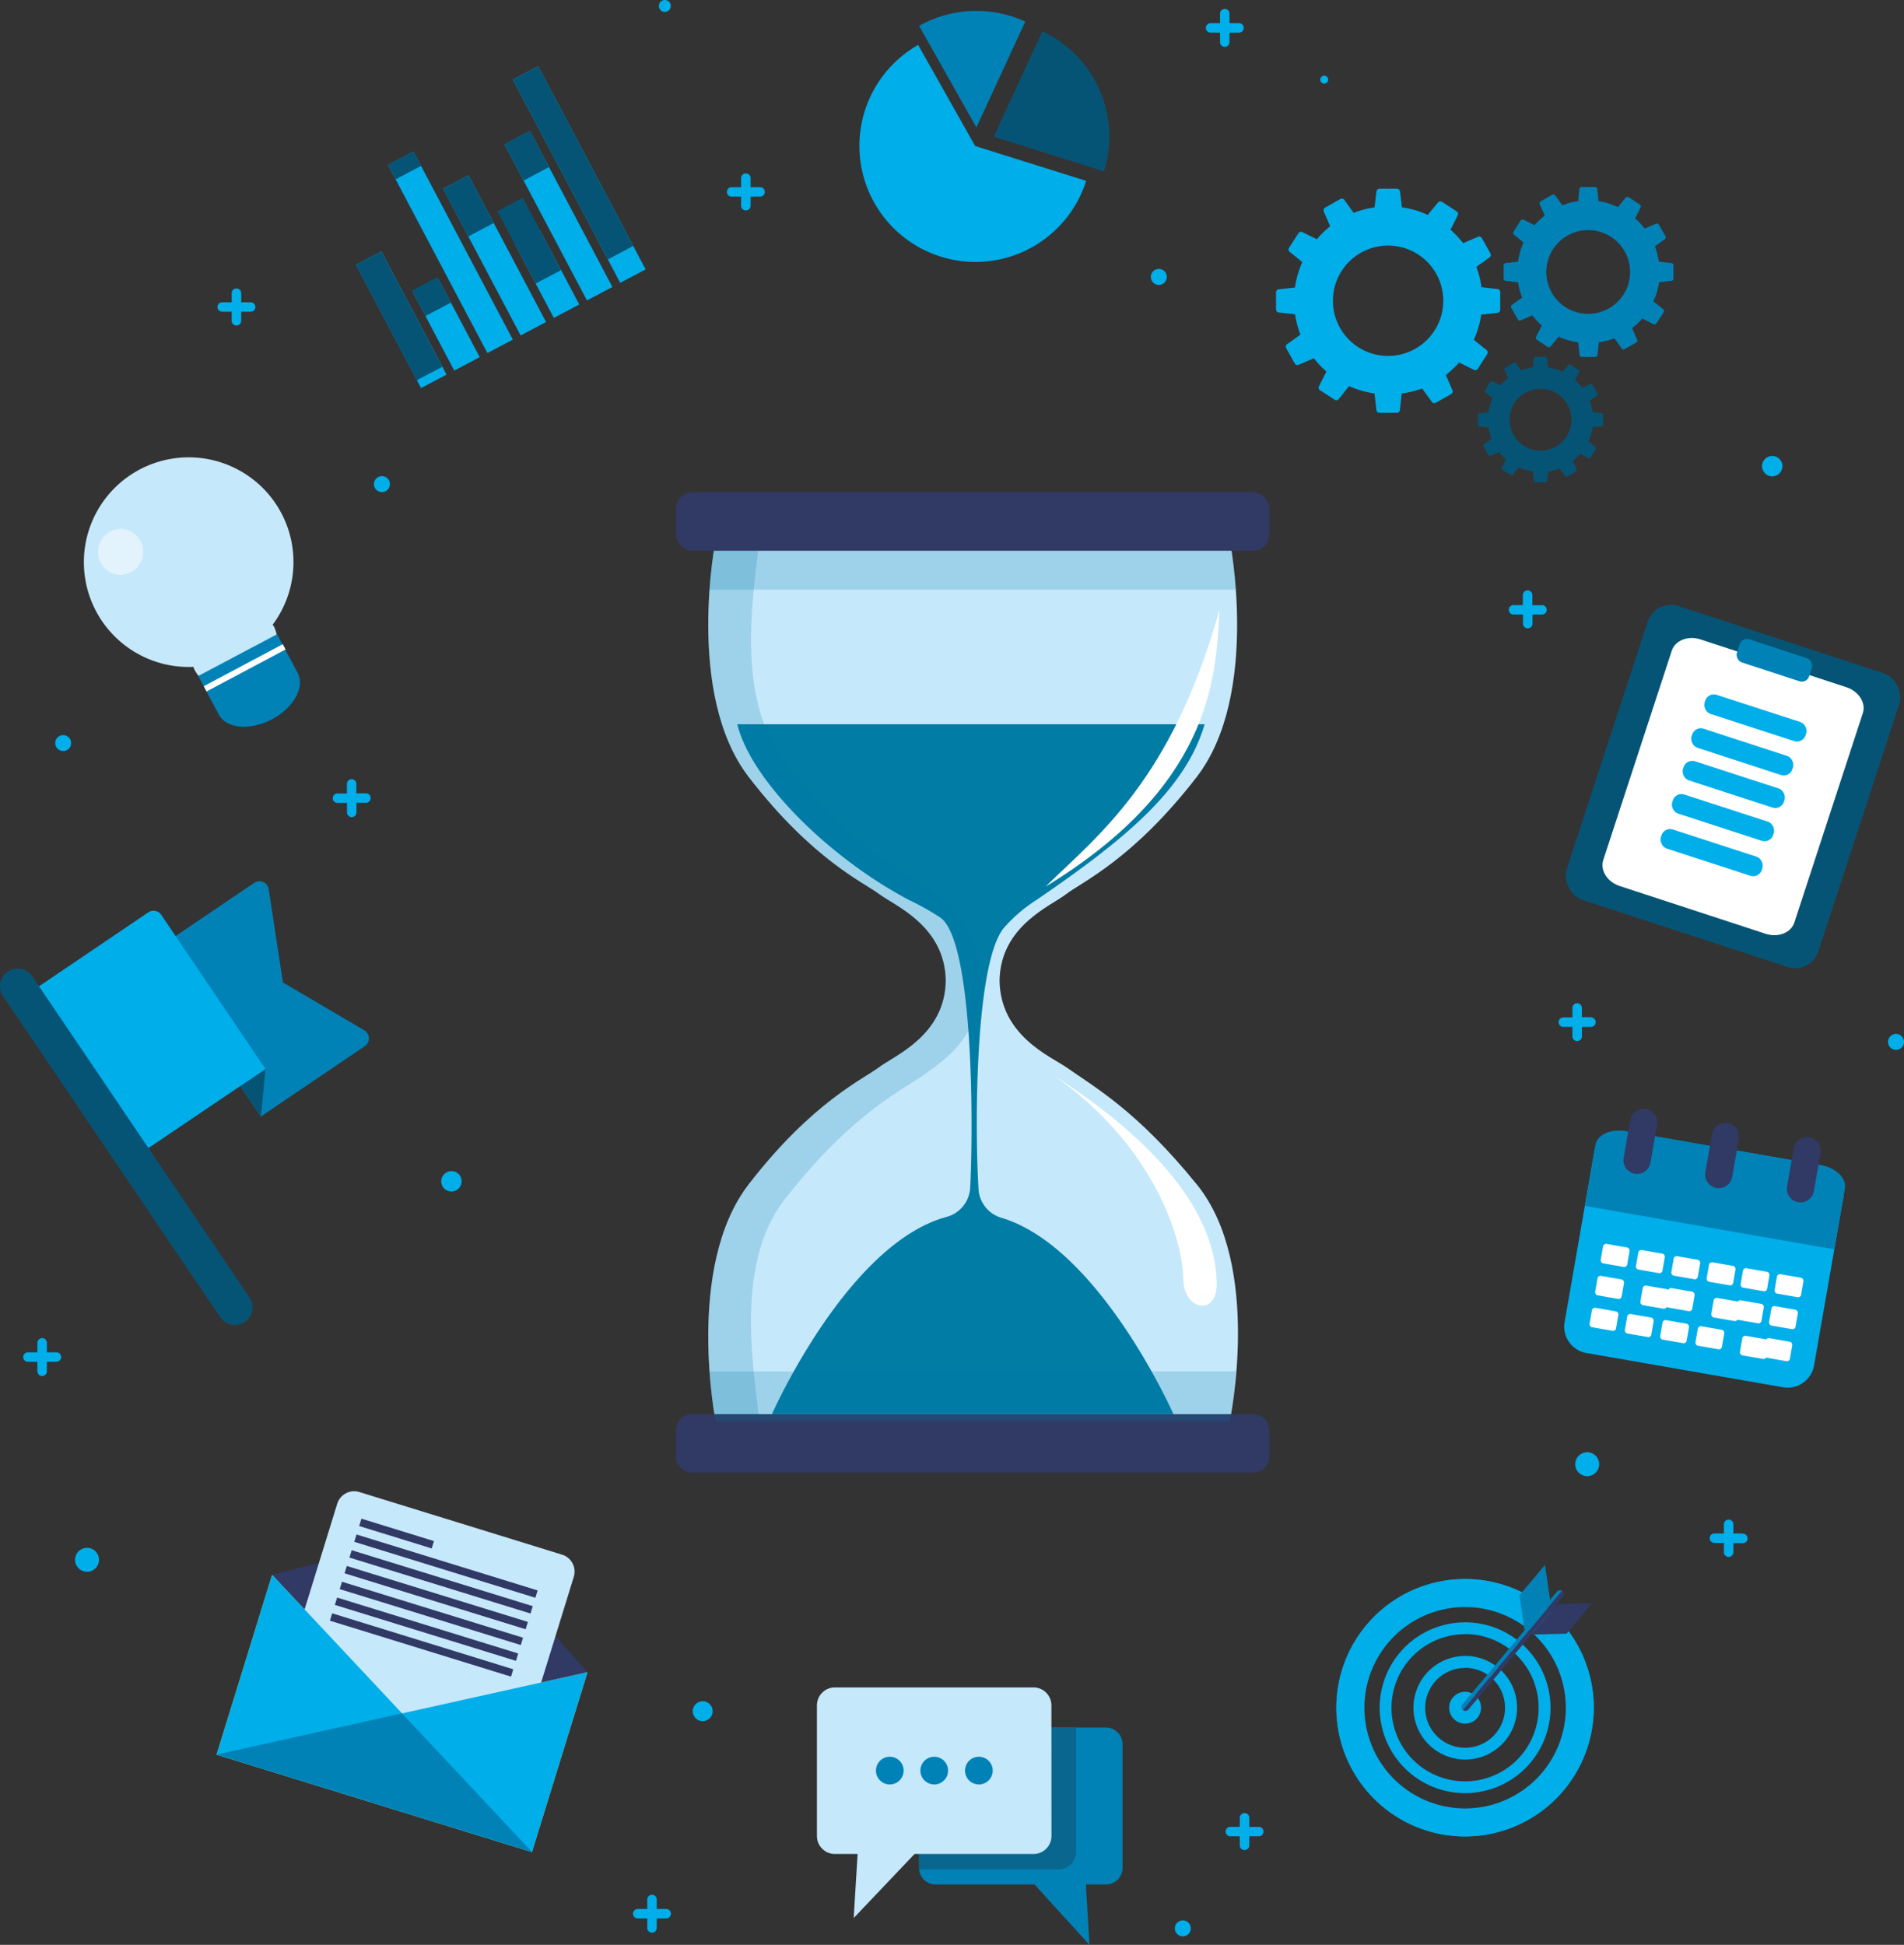
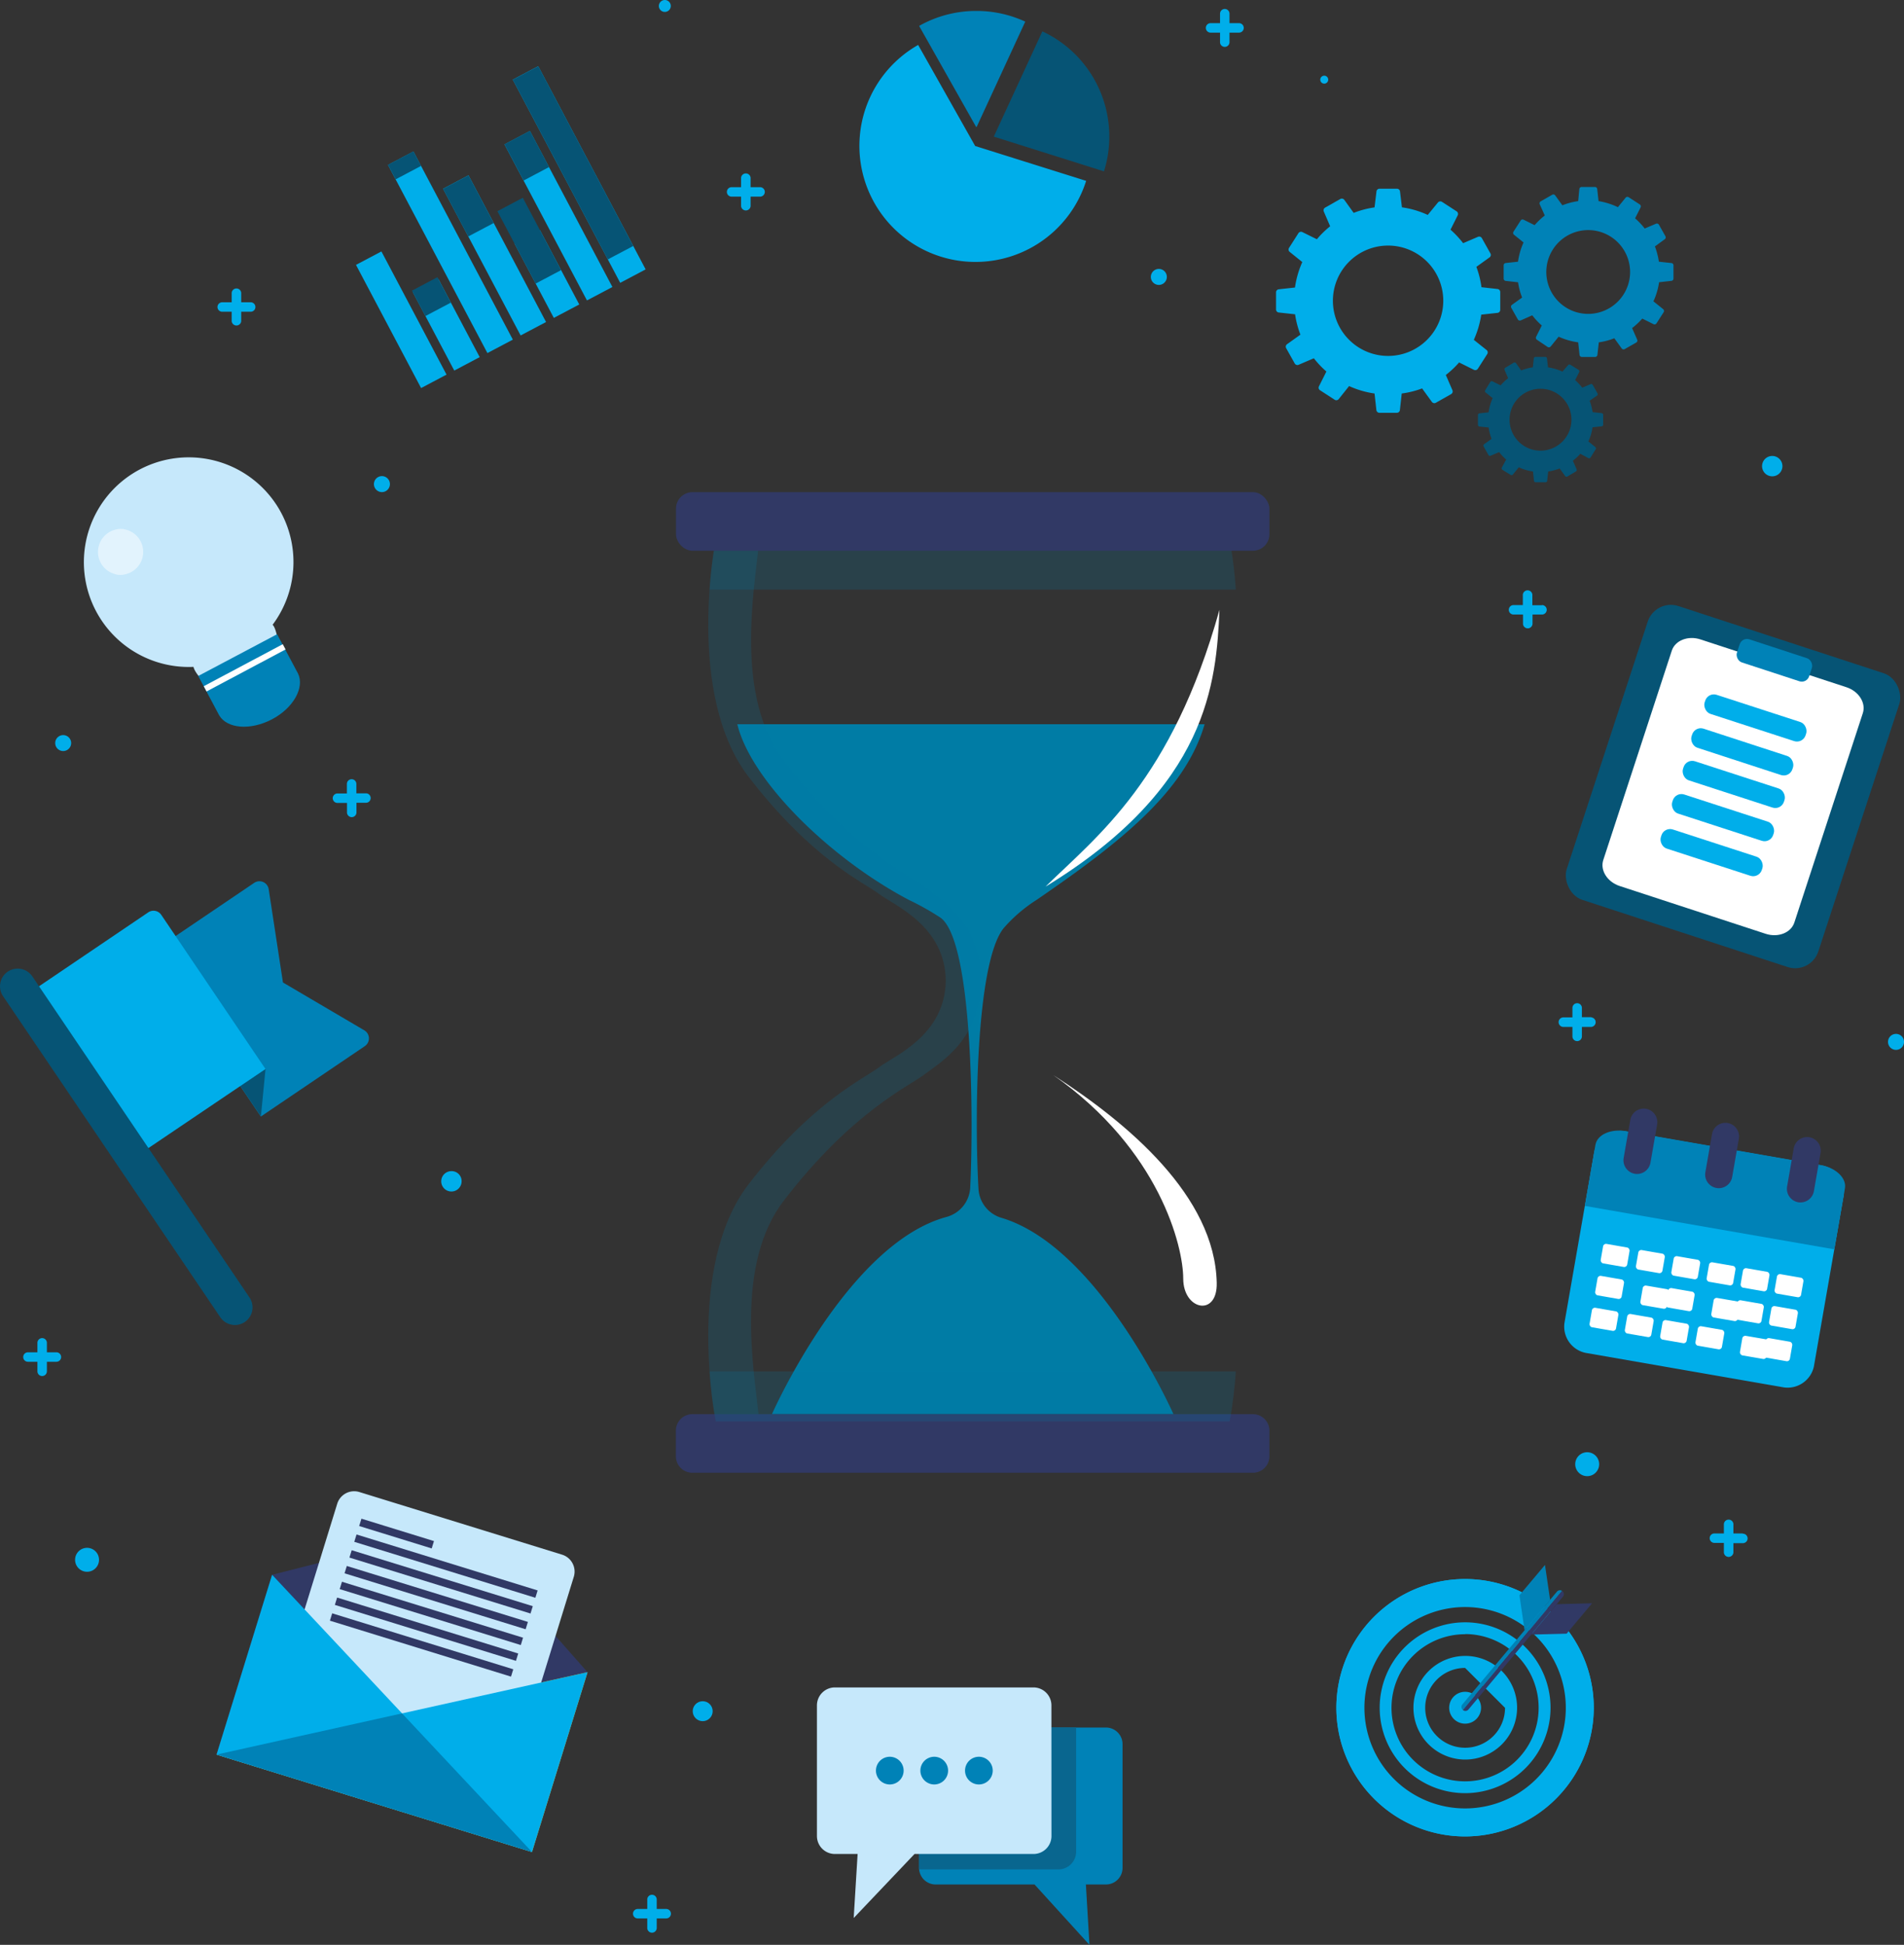
<svg xmlns="http://www.w3.org/2000/svg" viewBox="0 0 374 382.05">
  <rect x="0" y="0" width="374" height="382.05" fill="#333333" stroke="none" />
  <defs>
    <style>.cls-1{isolation:isolate;}.cls-2{fill:#c6e8fb;}.cls-3,.cls-4{fill:#007ca5;}.cls-4{opacity:0.2;mix-blend-mode:multiply;}.cls-5{fill:#313965;}.cls-6{fill:#fff;}.cls-7{fill:#f5b800;}.cls-8{fill:#ef9a00;}.cls-9{fill:#d9d1c2;}.cls-10{fill:#00aeea;}.cls-11{fill:#0082b7;}.cls-12{fill:#065475;}.cls-13{opacity:0.49;}.cls-14{fill:#09668f;}</style>
  </defs>
  <title>Asset 2</title>
  <g class="cls-1">
    <g id="Layer_2" data-name="Layer 2">
      <g id="OBJECTS">
-         <path class="cls-2" d="M172.7,209.63c3-2.26,12.93-6.22,13.08-17-.15-10.8-10.13-14.76-13.08-17s-13.08-6.7-25.63-23S140.59,106,140.59,106H241.54s6.07,30.38-6.48,46.64-22.67,20.68-25.63,23-12.93,6.22-13.09,17c.16,10.79,10,14.87,13.09,17,5.59,3.94,13.86,8.5,25.63,23,13,15.93,6.48,46.63,6.48,46.63H140.59s-6.07-30.38,6.48-46.63S169.73,211.91,172.7,209.63Z" />
        <path class="cls-3" d="M196.64,239.21a6.3,6.3,0,0,1-4.44-5.7c-.77-13.46-.57-44.19,4.92-51.15a29.63,29.63,0,0,1,6.5-5.59c16.69-11.44,29.19-21.39,33-34.5H144.83c2.7,11.12,18.19,26.33,33.68,34.5a53.41,53.41,0,0,1,6.2,3.48c6.29,4.43,6.56,38.6,5.87,53a6.3,6.3,0,0,1-4.63,5.8c-19.53,5.27-34.31,38.73-34.31,38.73h78.85S215.94,244.89,196.64,239.21Z" />
        <path class="cls-4" d="M172.7,209.63c3-2.26,12.93-6.22,13.08-17-.15-10.8-10.13-14.76-13.08-17s-13.08-6.7-25.63-23S140.59,106,140.59,106h8.58c-1.12,10.57-4.83,30.91,4.85,43.46,13.55,17.55,24.47,22.33,27.68,24.79s10.83,6.71,11,18.37c-.17,11.65-7.82,15.92-11,18.37s-14.13,7.23-27.68,24.79c-9.68,12.54-6,32.88-4.85,43.45h-8.58s-6.07-30.38,6.48-46.63S169.73,211.91,172.7,209.63Z" />
        <path class="cls-5" d="M249.35,286.07a3.24,3.24,0,0,1-3.24,3.24H136a3.24,3.24,0,0,1-3.24-3.24v-5A3.24,3.24,0,0,1,136,277.8H246.11a3.24,3.24,0,0,1,3.24,3.24Z" />
        <path class="cls-4" d="M242.75,115.83H139.38a88.27,88.27,0,0,1,1.21-9.83H241.54A88.27,88.27,0,0,1,242.75,115.83Z" />
        <path class="cls-4" d="M139.38,269.4H242.75a88.27,88.27,0,0,1-1.21,9.83H140.59A88.27,88.27,0,0,1,139.38,269.4Z" />
        <rect class="cls-5" x="132.78" y="96.68" width="116.57" height="11.51" rx="3.24" />
        <path class="cls-6" d="M239.54,119.79c-.63,14.17-2.09,34.8-34.18,54.39C215.57,164.17,230.16,153.34,239.54,119.79Z" />
        <path class="cls-6" d="M206.92,211.21C221.6,220.66,238.64,235,239,252c.17,6.75-6.58,5.4-6.58-.84S227.84,225.89,206.92,211.21Z" />
        <polygon class="cls-5" points="115.41 328.49 90.27 300.02 53.45 309.35 42.54 344.67 104.5 363.81 115.41 328.49" />
-         <polygon class="cls-7" points="53.45 309.35 42.54 344.67 104.5 363.81 53.45 309.35" />
        <polygon class="cls-7" points="115.41 328.49 42.54 344.67 104.5 363.81 115.41 328.49" />
        <polygon class="cls-8" points="78.97 336.58 42.54 344.67 104.5 363.81 78.97 336.58" />
        <rect class="cls-9" x="77.15" y="293.78" width="1.51" height="14.91" transform="translate(-232.91 286.76) rotate(-72.83)" />
        <rect class="cls-9" x="86.85" y="289.01" width="1.51" height="37.23" transform="translate(-232.18 300.54) rotate(-72.83)" />
        <rect class="cls-9" x="85.89" y="292.11" width="1.51" height="37.23" transform="translate(-235.81 301.8) rotate(-72.83)" />
        <rect class="cls-9" x="84.94" y="295.21" width="1.51" height="37.23" transform="translate(-239.45 303.07) rotate(-72.83)" />
        <rect class="cls-9" x="83.98" y="298.31" width="1.51" height="37.23" transform="translate(-243.08 304.34) rotate(-72.83)" />
        <rect class="cls-9" x="83.02" y="301.41" width="1.51" height="37.23" transform="translate(-246.71 305.61) rotate(-72.83)" />
        <rect class="cls-9" x="82.06" y="304.5" width="1.51" height="37.23" transform="translate(-250.35 306.88) rotate(-72.83)" />
        <path class="cls-2" d="M101.3,346.7,54.83,332.34,66.24,295.4a3.48,3.48,0,0,1,4.36-2.3l39.81,12.3a3.48,3.48,0,0,1,2.3,4.35Z" />
        <polygon class="cls-10" points="53.45 309.35 42.54 344.67 104.5 363.81 53.45 309.35" />
        <polygon class="cls-10" points="115.41 328.49 42.54 344.67 104.5 363.81 115.41 328.49" />
        <polygon class="cls-11" points="78.97 336.58 42.54 344.67 104.5 363.81 78.97 336.58" />
        <rect class="cls-5" x="77.15" y="293.78" width="1.51" height="14.91" transform="translate(-232.91 286.76) rotate(-72.83)" />
        <rect class="cls-5" x="86.85" y="289.01" width="1.51" height="37.23" transform="translate(-232.18 300.54) rotate(-72.83)" />
        <rect class="cls-5" x="85.89" y="292.11" width="1.51" height="37.23" transform="translate(-235.81 301.8) rotate(-72.83)" />
        <rect class="cls-5" x="84.94" y="295.21" width="1.51" height="37.23" transform="translate(-239.45 303.07) rotate(-72.83)" />
        <rect class="cls-5" x="83.98" y="298.31" width="1.51" height="37.23" transform="translate(-243.08 304.34) rotate(-72.83)" />
        <rect class="cls-5" x="83.02" y="301.41" width="1.51" height="37.23" transform="translate(-246.71 305.61) rotate(-72.83)" />
        <rect class="cls-5" x="82.06" y="304.5" width="1.51" height="37.23" transform="translate(-250.35 306.88) rotate(-72.83)" />
        <rect class="cls-12" x="314.42" y="124.15" width="52" height="60.72" rx="4.78" transform="translate(64.93 -98.21) rotate(18.12)" />
        <path class="cls-6" d="M346.84,183.44l-28.69-9.39c-2.43-.8-3.88-3.09-3.22-5.11l13.46-41.13c.65-2,3.18-3,5.61-2.21L362.69,135c2.43.79,3.88,3.09,3.22,5.1l-13.45,41.13C351.8,183.24,349.27,184.23,346.84,183.44Z" />
        <rect class="cls-11" x="341.08" y="127.33" width="14.92" height="4.77" rx="1.51" transform="translate(57.63 -101.97) rotate(18.12)" />
        <rect class="cls-10" x="334.41" y="139.04" width="20.85" height="3.94" rx="1.78" transform="translate(60.47 -99.68) rotate(18.01)" />
        <rect class="cls-10" x="332.29" y="145.57" width="20.85" height="3.94" rx="1.78" transform="matrix(0.95, 0.31, -0.31, 0.95, 62.39, -98.71)" />
        <rect class="cls-10" x="330.16" y="152.1" width="20.85" height="3.94" rx="1.78" transform="translate(64.3 -97.73) rotate(18.01)" />
        <rect class="cls-10" x="328.04" y="158.63" width="20.85" height="3.94" rx="1.78" transform="translate(66.22 -96.76) rotate(18.01)" />
        <rect class="cls-10" x="325.81" y="165.5" width="20.85" height="3.94" rx="1.78" transform="translate(68.23 -95.73) rotate(18.01)" />
        <path class="cls-10" d="M362.16,234.79l-5.86,33.64a5.28,5.28,0,0,1-6.25,4.05l-38.24-6.66a5.27,5.27,0,0,1-4.51-5.92l5.86-33.64a5.26,5.26,0,0,1,6.24-4l38.25,6.66A5.27,5.27,0,0,1,362.16,234.79Z" />
        <path class="cls-11" d="M362.4,233.42l-2.09,12-49-8.53,2.08-12c.35-2,3-3.2,6-2.68l38.25,6.66C360.62,229.39,362.74,231.43,362.4,233.42Z" />
        <rect class="cls-6" x="314.62" y="244.68" width="5.28" height="3.88" rx="0.58" transform="translate(47.02 -50.78) rotate(9.88)" />
        <rect class="cls-6" x="321.55" y="245.88" width="5.28" height="3.88" rx="0.58" transform="translate(47.32 -51.94) rotate(9.88)" />
        <rect class="cls-6" x="328.49" y="247.09" width="5.28" height="3.88" rx="0.58" transform="translate(47.64 -53.12) rotate(9.88)" />
        <rect class="cls-6" x="335.42" y="248.3" width="5.28" height="3.88" rx="0.58" transform="translate(47.96 -54.3) rotate(9.88)" />
        <rect class="cls-6" x="342.1" y="249.46" width="5.28" height="3.88" rx="0.58" transform="translate(48.25 -55.43) rotate(9.88)" />
        <rect class="cls-6" x="348.77" y="250.62" width="5.28" height="3.88" rx="0.58" transform="translate(48.55 -56.55) rotate(9.88)" />
        <rect class="cls-6" x="313.53" y="250.95" width="5.28" height="3.88" rx="0.58" transform="translate(48.08 -50.49) rotate(9.88)" />
        <rect class="cls-6" x="320.46" y="252.16" width="5.28" height="3.88" rx="0.58" transform="matrix(0.99, 0.17, -0.17, 0.99, 48.39, -51.67)" />
        <rect class="cls-6" x="327.39" y="253.37" width="5.28" height="3.88" rx="0.58" transform="translate(48.71 -52.85) rotate(9.88)" />
        <rect class="cls-6" x="334.33" y="254.58" width="5.28" height="3.88" rx="0.58" transform="matrix(0.99, 0.17, -0.17, 0.99, 49, -54)" />
        <rect class="cls-6" x="341.01" y="255.74" width="5.28" height="3.88" rx="0.58" transform="translate(49.29 -55.13) rotate(9.88)" />
        <rect class="cls-6" x="347.68" y="256.9" width="5.28" height="3.88" rx="0.58" transform="translate(49.61 -56.27) rotate(9.88)" />
        <rect class="cls-6" x="312.43" y="257.23" width="5.28" height="3.88" rx="0.58" transform="translate(49.14 -50.22) rotate(9.88)" />
        <rect class="cls-6" x="319.37" y="258.44" width="5.28" height="3.88" rx="0.58" transform="translate(49.44 -51.38) rotate(9.88)" />
        <rect class="cls-6" x="326.3" y="259.65" width="5.28" height="3.88" rx="0.58" transform="translate(49.76 -52.56) rotate(9.88)" />
        <rect class="cls-6" x="333.23" y="260.85" width="5.28" height="3.88" rx="0.58" transform="translate(50.07 -53.73) rotate(9.88)" />
        <rect class="cls-6" x="339.91" y="262.02" width="5.28" height="3.88" rx="0.58" transform="matrix(0.99, 0.17, -0.17, 0.99, 50.37, -54.87)" />
        <rect class="cls-6" x="346.59" y="263.18" width="5.28" height="3.88" rx="0.58" transform="translate(50.66 -55.98) rotate(9.88)" />
        <path class="cls-5" d="M321.11,230.58h0a2.7,2.7,0,0,1-2.18-3.1l1.31-7.49a2.68,2.68,0,0,1,3.09-2.18h0a2.69,2.69,0,0,1,2.18,3.09l-1.31,7.5A2.68,2.68,0,0,1,321.11,230.58Z" />
        <path class="cls-5" d="M337.16,233.37h0a2.68,2.68,0,0,1-2.18-3.09l1.31-7.5a2.67,2.67,0,0,1,3.09-2.17h0a2.68,2.68,0,0,1,2.18,3.09l-1.31,7.5A2.67,2.67,0,0,1,337.16,233.37Z" />
        <path class="cls-5" d="M353.21,236.17h0a2.68,2.68,0,0,1-2.17-3.1l1.3-7.49a2.69,2.69,0,0,1,3.09-2.18h0a2.69,2.69,0,0,1,2.18,3.09L356.3,234A2.68,2.68,0,0,1,353.21,236.17Z" />
        <rect class="cls-10" x="75.99" y="49.14" width="5.65" height="27.37" transform="translate(-20.22 44.1) rotate(-27.86)" />
-         <rect class="cls-12" x="75.57" y="49.24" width="5.65" height="25.6" transform="translate(-19.9 43.82) rotate(-27.85)" />
        <rect class="cls-10" x="84.85" y="55.15" width="5.65" height="17.34" transform="translate(-19.66 48.36) rotate(-27.86)" />
        <rect class="cls-10" x="85.65" y="28.65" width="5.65" height="41.8" transform="translate(-12.9 47.08) rotate(-27.85)" />
        <rect class="cls-10" x="94.32" y="33.88" width="5.65" height="32.6" transform="translate(-12.19 51.2) rotate(-27.86)" />
        <rect class="cls-10" x="104.6" y="45.58" width="5.65" height="16.52" transform="translate(-12.71 56.43) rotate(-27.86)" />
        <rect class="cls-10" x="106.87" y="25.04" width="5.65" height="34.67" transform="translate(-7.09 56.17) rotate(-27.86)" />
        <rect class="cls-10" x="110.95" y="11.72" width="5.65" height="45.15" transform="translate(-2.84 57.13) rotate(-27.86)" />
        <rect class="cls-12" x="81.91" y="55.44" width="5.65" height="5.65" transform="translate(-17.4 46.34) rotate(-27.85)" />
        <rect class="cls-12" x="76.64" y="30.89" width="5.65" height="3.22" transform="translate(-5.98 40.89) rotate(-27.86)" />
        <rect class="cls-12" x="89.18" y="35.15" width="5.65" height="10.59" transform="translate(-8.24 47.67) rotate(-27.85)" />
        <rect class="cls-12" x="101.13" y="39.25" width="5.65" height="16.08" transform="translate(-10.05 54.05) rotate(-27.86)" />
        <rect class="cls-12" x="100.65" y="26.58" width="5.65" height="8.04" transform="translate(-2.31 51.89) rotate(-27.86)" />
        <rect class="cls-12" x="109.73" y="12.02" width="5.65" height="39.93" transform="translate(-1.9 56.29) rotate(-27.85)" />
        <path class="cls-2" d="M55.27,100.81A20.59,20.59,0,1,0,38,131c.77,3,8.86,9.1,13.55,6.6s3.39-13.58,2-14.87A20.58,20.58,0,0,0,55.27,100.81Z" />
        <path class="cls-11" d="M38.94,132.79l4.11,7.72h0c1.57,2.66,6.15,3,10.36.8s6.46-6.25,5.13-9h0l-4.11-7.72Z" />
        <rect class="cls-6" x="39.26" y="130.61" width="17.58" height="1.17" transform="translate(-55.96 37.91) rotate(-28)" />
        <g class="cls-13">
          <path class="cls-6" d="M24.93,104.1a4.51,4.51,0,0,1-.34,8.72,3.62,3.62,0,0,1-2.16-.09,4.51,4.51,0,0,1,.34-8.71A3.7,3.7,0,0,1,24.93,104.1Z" />
        </g>
        <path class="cls-11" d="M71.64,205.52l-20.4,13.81L29.52,187.24l20.41-13.81a1.84,1.84,0,0,1,2.85,1.25L55.58,193l16,9.41A1.84,1.84,0,0,1,71.64,205.52Z" />
        <polygon class="cls-12" points="52.16 209.94 47.19 213.3 51.25 219.3 52.16 209.94" />
        <path class="cls-10" d="M52.15,210,28.92,225.69,7.41,193.92l21.72-14.7a1.84,1.84,0,0,1,2.55.5Z" />
        <path class="cls-12" d="M48.09,259.69h0a3.47,3.47,0,0,1-4.82-.93L.6,195.69a3.47,3.47,0,0,1,.93-4.82h0a3.48,3.48,0,0,1,4.82.93L49,254.87A3.47,3.47,0,0,1,48.09,259.69Z" />
        <path class="cls-10" d="M294.14,56.77,291,56.42a17.81,17.81,0,0,0-1-4l2.59-1.86a.6.6,0,0,0,.17-.78l-1.68-3a.61.61,0,0,0-.76-.26l-2.92,1.25a18.85,18.85,0,0,0-2.48-2.65l1.42-2.83a.61.61,0,0,0-.21-.77l-2.89-1.87a.61.61,0,0,0-.79.13l-2,2.44a18,18,0,0,0-5.07-1.49L275,37.6a.6.6,0,0,0-.59-.53h-3.44a.6.6,0,0,0-.59.53L270,40.74a18.06,18.06,0,0,0-4.1,1.08l-1.84-2.56a.61.61,0,0,0-.78-.17l-3,1.7a.61.61,0,0,0-.25.76l1.25,2.9A18.38,18.38,0,0,0,258.67,47l-2.85-1.41a.61.61,0,0,0-.77.21l-1.85,2.9a.59.59,0,0,0,.13.78l2.48,2a18.56,18.56,0,0,0-1.44,5l-3.18.35a.6.6,0,0,0-.54.59V60.8a.6.6,0,0,0,.54.59l3.2.35a18.37,18.37,0,0,0,1.05,4l-2.63,1.88a.6.6,0,0,0-.17.78l1.68,3a.6.6,0,0,0,.76.26l3-1.28a18.34,18.34,0,0,0,2.46,2.6l-1.46,2.91a.59.59,0,0,0,.21.77l2.88,1.87a.6.6,0,0,0,.79-.13L265,75.84a18.23,18.23,0,0,0,5,1.46l.36,3.26a.6.6,0,0,0,.59.53h3.44a.6.6,0,0,0,.59-.53l.36-3.26a17.92,17.92,0,0,0,4-1l1.92,2.65a.6.6,0,0,0,.78.17l3-1.7a.6.6,0,0,0,.26-.76l-1.3-3a18.41,18.41,0,0,0,2.61-2.46l2.91,1.45a.6.6,0,0,0,.77-.21l1.85-2.89a.6.6,0,0,0-.13-.79l-2.51-2a18.75,18.75,0,0,0,1.46-4.95l3.2-.35a.6.6,0,0,0,.53-.59V57.36A.6.6,0,0,0,294.14,56.77ZM272.66,69.92A10.84,10.84,0,1,1,283.5,59.08,10.84,10.84,0,0,1,272.66,69.92Z" />
        <path class="cls-11" d="M328.27,51.67l-2.42-.26a14,14,0,0,0-.78-3L327,47a.46.46,0,0,0,.14-.59l-1.28-2.27a.46.46,0,0,0-.58-.19l-2.21.94a14.38,14.38,0,0,0-1.89-2l1.08-2.15a.46.46,0,0,0-.16-.58l-2.19-1.42a.46.46,0,0,0-.6.1l-1.51,1.86A13.53,13.53,0,0,0,314,39.51l-.26-2.38a.45.45,0,0,0-.45-.4h-2.61a.45.45,0,0,0-.45.4L310,39.51a13.57,13.57,0,0,0-3.11.82l-1.4-1.94a.45.45,0,0,0-.59-.13l-2.26,1.29a.45.45,0,0,0-.2.57l1,2.21a14.3,14.3,0,0,0-2,1.9l-2.16-1.07a.45.45,0,0,0-.58.16l-1.41,2.2a.45.45,0,0,0,.1.59l1.88,1.52a13.72,13.72,0,0,0-1.09,3.78l-2.42.26a.45.45,0,0,0-.4.45v2.61a.45.45,0,0,0,.4.45l2.43.27a13.36,13.36,0,0,0,.8,3l-2,1.43a.46.46,0,0,0-.13.59l1.28,2.27a.45.45,0,0,0,.57.2l2.27-1a13.94,13.94,0,0,0,1.87,2l-1.11,2.21a.46.46,0,0,0,.16.59L304,68.16a.46.46,0,0,0,.6-.1l1.56-1.92A13.75,13.75,0,0,0,310,67.25l.27,2.47a.45.45,0,0,0,.45.4h2.61a.45.45,0,0,0,.45-.4l.27-2.47a13.56,13.56,0,0,0,3.05-.8l1.45,2a.45.45,0,0,0,.59.13l2.26-1.29a.44.44,0,0,0,.19-.57l-1-2.27a14,14,0,0,0,2-1.87l2.21,1.1a.45.45,0,0,0,.58-.16l1.41-2.19a.46.46,0,0,0-.1-.6l-1.91-1.54a13.55,13.55,0,0,0,1.11-3.75l2.43-.27a.45.45,0,0,0,.4-.45V52.12A.45.45,0,0,0,328.27,51.67Zm-14.9,9.87a8.23,8.23,0,1,1,6.71-6.72A8.25,8.25,0,0,1,313.37,61.54Z" />
        <path class="cls-12" d="M314.61,81.16l-1.78-.2a10.38,10.38,0,0,0-.58-2.24l1.45-1a.34.34,0,0,0,.1-.44l-.94-1.67a.34.34,0,0,0-.43-.15l-1.63.7a11,11,0,0,0-1.4-1.49l.8-1.58a.36.36,0,0,0-.12-.44l-1.62-1a.34.34,0,0,0-.44.07L306.91,73a10.47,10.47,0,0,0-2.84-.84l-.2-1.75a.33.33,0,0,0-.33-.3h-1.92a.34.34,0,0,0-.34.3l-.19,1.75a10.39,10.39,0,0,0-2.3.61l-1-1.43a.34.34,0,0,0-.44-.1l-1.67,1a.34.34,0,0,0-.14.43l.7,1.62a10.38,10.38,0,0,0-1.48,1.41l-1.59-.79a.33.33,0,0,0-.43.12l-1,1.62a.34.34,0,0,0,.07.44l1.39,1.12a10.07,10.07,0,0,0-.8,2.79l-1.79.2a.33.33,0,0,0-.3.33v1.93a.33.33,0,0,0,.3.33l1.8.19a10.15,10.15,0,0,0,.58,2.23l-1.47,1.06a.32.32,0,0,0-.09.43l.94,1.68a.34.34,0,0,0,.42.15l1.68-.72a10,10,0,0,0,1.38,1.46L295,91.86a.32.32,0,0,0,.12.43l1.61,1a.34.34,0,0,0,.44-.07l1.16-1.42a10.1,10.1,0,0,0,2.79.82l.2,1.82a.34.34,0,0,0,.34.3h1.92a.33.33,0,0,0,.33-.3l.2-1.82a10.93,10.93,0,0,0,2.25-.59l1.08,1.48a.33.33,0,0,0,.43.1l1.68-1a.33.33,0,0,0,.14-.42l-.73-1.68a10.53,10.53,0,0,0,1.46-1.37L312,90a.35.35,0,0,0,.43-.12l1-1.62a.33.33,0,0,0-.07-.45L312,86.72a10,10,0,0,0,.82-2.78l1.79-.19a.33.33,0,0,0,.3-.33V81.49A.33.33,0,0,0,314.61,81.16Zm-12,7.37a6.08,6.08,0,1,1,6.07-6.08A6.08,6.08,0,0,1,302.58,88.53Z" />
        <path class="cls-10" d="M191.55,28.68,180.35,8.83a22.8,22.8,0,1,0,33,26.7Z" />
        <path class="cls-11" d="M191.74,2.15a22.7,22.7,0,0,0-11.2,2.94l11.2,19.85.1,0,9.55-20.69A22.73,22.73,0,0,0,191.74,2.15Z" />
        <path class="cls-12" d="M217.9,26.81A22.78,22.78,0,0,0,204.75,6.16l-9.54,20.68,21.64,6.82A22.46,22.46,0,0,0,217.9,26.81Z" />
        <path class="cls-11" d="M180.53,366.87a3.26,3.26,0,0,0,3.19,3.32h19.49L214,382.05l-.7-11.86h4a3.26,3.26,0,0,0,3.2-3.32V342.69a3.26,3.26,0,0,0-3.2-3.33H183.72a3.26,3.26,0,0,0-3.19,3.33Z" />
        <path class="cls-14" d="M180.53,342.89v24.34h27.33a3.48,3.48,0,0,0,3.52-3.48V339.41a.43.43,0,0,0,0-.05H184.05A3.53,3.53,0,0,0,180.53,342.89Z" />
        <path class="cls-2" d="M206.54,360.67A3.53,3.53,0,0,1,203,364.2H179.64l-11.95,12.58.77-12.58H164a3.53,3.53,0,0,1-3.53-3.53V335a3.53,3.53,0,0,1,3.53-3.52h39a3.53,3.53,0,0,1,3.53,3.52Z" />
        <path class="cls-11" d="M177.5,347.82a2.72,2.72,0,1,1-2.72-2.72A2.72,2.72,0,0,1,177.5,347.82Z" />
        <path class="cls-11" d="M186.23,347.82a2.72,2.72,0,1,1-2.72-2.72A2.72,2.72,0,0,1,186.23,347.82Z" />
        <path class="cls-11" d="M195,347.82a2.72,2.72,0,1,1-2.72-2.72A2.72,2.72,0,0,1,195,347.82Z" />
        <path class="cls-10" d="M287.79,360.75a25.28,25.28,0,1,1,25.27-25.28A25.31,25.31,0,0,1,287.79,360.75Zm0-45.88a20.61,20.61,0,1,0,20.6,20.6A20.63,20.63,0,0,0,287.79,314.87Z" />
        <path class="cls-10" d="M287.79,360.75a25.28,25.28,0,1,1,25.27-25.28A25.31,25.31,0,0,1,287.79,360.75Zm0-45.06a19.78,19.78,0,1,0,19.78,19.78A19.8,19.8,0,0,0,287.79,315.69Z" />
        <path class="cls-10" d="M287.79,352.25a16.78,16.78,0,1,1,16.78-16.78A16.79,16.79,0,0,1,287.79,352.25Zm0-31.22a14.45,14.45,0,1,0,14.44,14.44A14.45,14.45,0,0,0,287.79,321Z" />
-         <path class="cls-10" d="M287.79,345.65A10.18,10.18,0,1,1,298,335.47,10.2,10.2,0,0,1,287.79,345.65Zm0-18a7.84,7.84,0,1,0,7.84,7.84A7.85,7.85,0,0,0,287.79,327.63Z" />
+         <path class="cls-10" d="M287.79,345.65A10.18,10.18,0,1,1,298,335.47,10.2,10.2,0,0,1,287.79,345.65Zm0-18a7.84,7.84,0,1,0,7.84,7.84Z" />
        <path class="cls-10" d="M287.79,338.6a3.13,3.13,0,1,1,3.13-3.13A3.13,3.13,0,0,1,287.79,338.6Z" />
        <path class="cls-11" d="M305.83,312.66l-18.58,22.16a.77.77,0,0,0,.1,1.09l19.49-23.39A.76.76,0,0,0,305.83,312.66Z" />
        <path class="cls-5" d="M306.84,312.52l-19.49,23.39a.77.77,0,0,0,1.09-.09L307,313.66a.78.78,0,0,0-.1-1.1Z" />
        <polygon class="cls-11" points="304.49 314.3 299.47 320.26 298.46 313.38 303.48 307.42 304.49 314.3" />
        <polygon class="cls-5" points="305.78 315.13 300.77 321.1 307.73 320.92 312.73 314.95 305.78 315.13" />
        <path class="cls-10" d="M229.2,54.39a1.57,1.57,0,1,1-1.56-1.56A1.56,1.56,0,0,1,229.2,54.39Z" />
        <path class="cls-10" d="M260.9,15.65a.78.78,0,1,1-.78-.78A.78.78,0,0,1,260.9,15.65Z" />
        <path class="cls-10" d="M131.76,1.17A1.17,1.17,0,1,1,130.59,0,1.17,1.17,0,0,1,131.76,1.17Z" />
        <path class="cls-10" d="M76.59,95.09A1.57,1.57,0,1,1,75,93.53,1.57,1.57,0,0,1,76.59,95.09Z" />
        <path class="cls-10" d="M90.67,232.06a2,2,0,1,1-2-2A1.95,1.95,0,0,1,90.67,232.06Z" />
        <circle class="cls-10" cx="12.41" cy="145.97" r="1.57" />
        <circle class="cls-10" cx="138.03" cy="336.15" r="1.96" />
        <path class="cls-10" d="M19.45,306.41a2.35,2.35,0,1,1-2.35-2.35A2.35,2.35,0,0,1,19.45,306.41Z" />
        <path class="cls-10" d="M314.12,287.63a2.35,2.35,0,1,1-2.35-2.35A2.35,2.35,0,0,1,314.12,287.63Z" />
-         <circle class="cls-10" cx="232.34" cy="378.81" r="1.57" />
        <path class="cls-10" d="M374,204.66a1.57,1.57,0,1,1-1.57-1.56A1.57,1.57,0,0,1,374,204.66Z" />
        <path class="cls-10" d="M350.12,91.57a2,2,0,1,1-1.95-2A2,2,0,0,1,350.12,91.57Z" />
        <path class="cls-10" d="M149.3,36.77h-1.86V34.91a.94.94,0,0,0-1.87,0v1.86h-1.86a.93.93,0,0,0,0,1.86h1.86V40.5a.94.94,0,0,0,1.87,0V38.63h1.86a.93.93,0,1,0,0-1.86Z" />
        <path class="cls-10" d="M243.38,4.55h-1.87V2.69a.93.93,0,1,0-1.86,0V4.55h-1.86a.93.93,0,0,0,0,1.86h1.86V8.28a.93.93,0,1,0,1.86,0V6.41h1.87a.93.93,0,1,0,0-1.86Z" />
        <path class="cls-10" d="M302.89,118.89H301V117a.94.94,0,1,0-1.87,0v1.86H297.3a.93.93,0,1,0,0,1.86h1.86v1.87a.94.94,0,0,0,1.87,0v-1.87h1.86a.93.93,0,1,0,0-1.86Z" />
        <path class="cls-10" d="M312.59,199.82h-1.86V198a.93.93,0,1,0-1.86,0v1.86H307a.94.94,0,0,0,0,1.87h1.87v1.86a.93.93,0,1,0,1.86,0v-1.86h1.86a.94.94,0,0,0,0-1.87Z" />
        <path class="cls-10" d="M342.35,301.23h-1.86v-1.87a.94.94,0,0,0-1.87,0v1.87h-1.86a.93.93,0,1,0,0,1.86h1.86V305a.94.94,0,0,0,1.87,0v-1.86h1.86a.93.93,0,1,0,0-1.86Z" />
-         <path class="cls-10" d="M247.26,358.88H245.4V357a.94.94,0,0,0-1.87,0v1.87h-1.86a.93.93,0,1,0,0,1.86h1.86v1.86a.94.94,0,0,0,1.87,0v-1.86h1.86a.93.93,0,1,0,0-1.86Z" />
        <path class="cls-10" d="M130.82,375H129v-1.86a.93.93,0,0,0-1.86,0V375h-1.87a.93.93,0,0,0,0,1.86h1.87v1.87a.93.93,0,0,0,1.86,0v-1.87h1.86a.93.93,0,1,0,0-1.86Z" />
        <path class="cls-10" d="M11.08,265.65H9.21v-1.86a.93.93,0,0,0-1.86,0v1.86H5.49a.93.93,0,1,0,0,1.86H7.35v1.87a.93.93,0,0,0,1.86,0v-1.87h1.87a.93.93,0,0,0,0-1.86Z" />
        <path class="cls-10" d="M71.88,155.84H70V154a.93.93,0,0,0-1.86,0v1.87H66.29a.93.93,0,0,0,0,1.86h1.87v1.86a.93.93,0,1,0,1.86,0V157.7h1.86a.93.93,0,1,0,0-1.86Z" />
        <path class="cls-10" d="M49.24,59.38H47.38V57.51a.94.94,0,0,0-1.87,0v1.87H43.65a.93.93,0,0,0,0,1.86h1.86V63.1a.94.94,0,0,0,1.87,0V61.24h1.86a.93.93,0,0,0,0-1.86Z" />
      </g>
    </g>
  </g>
</svg>